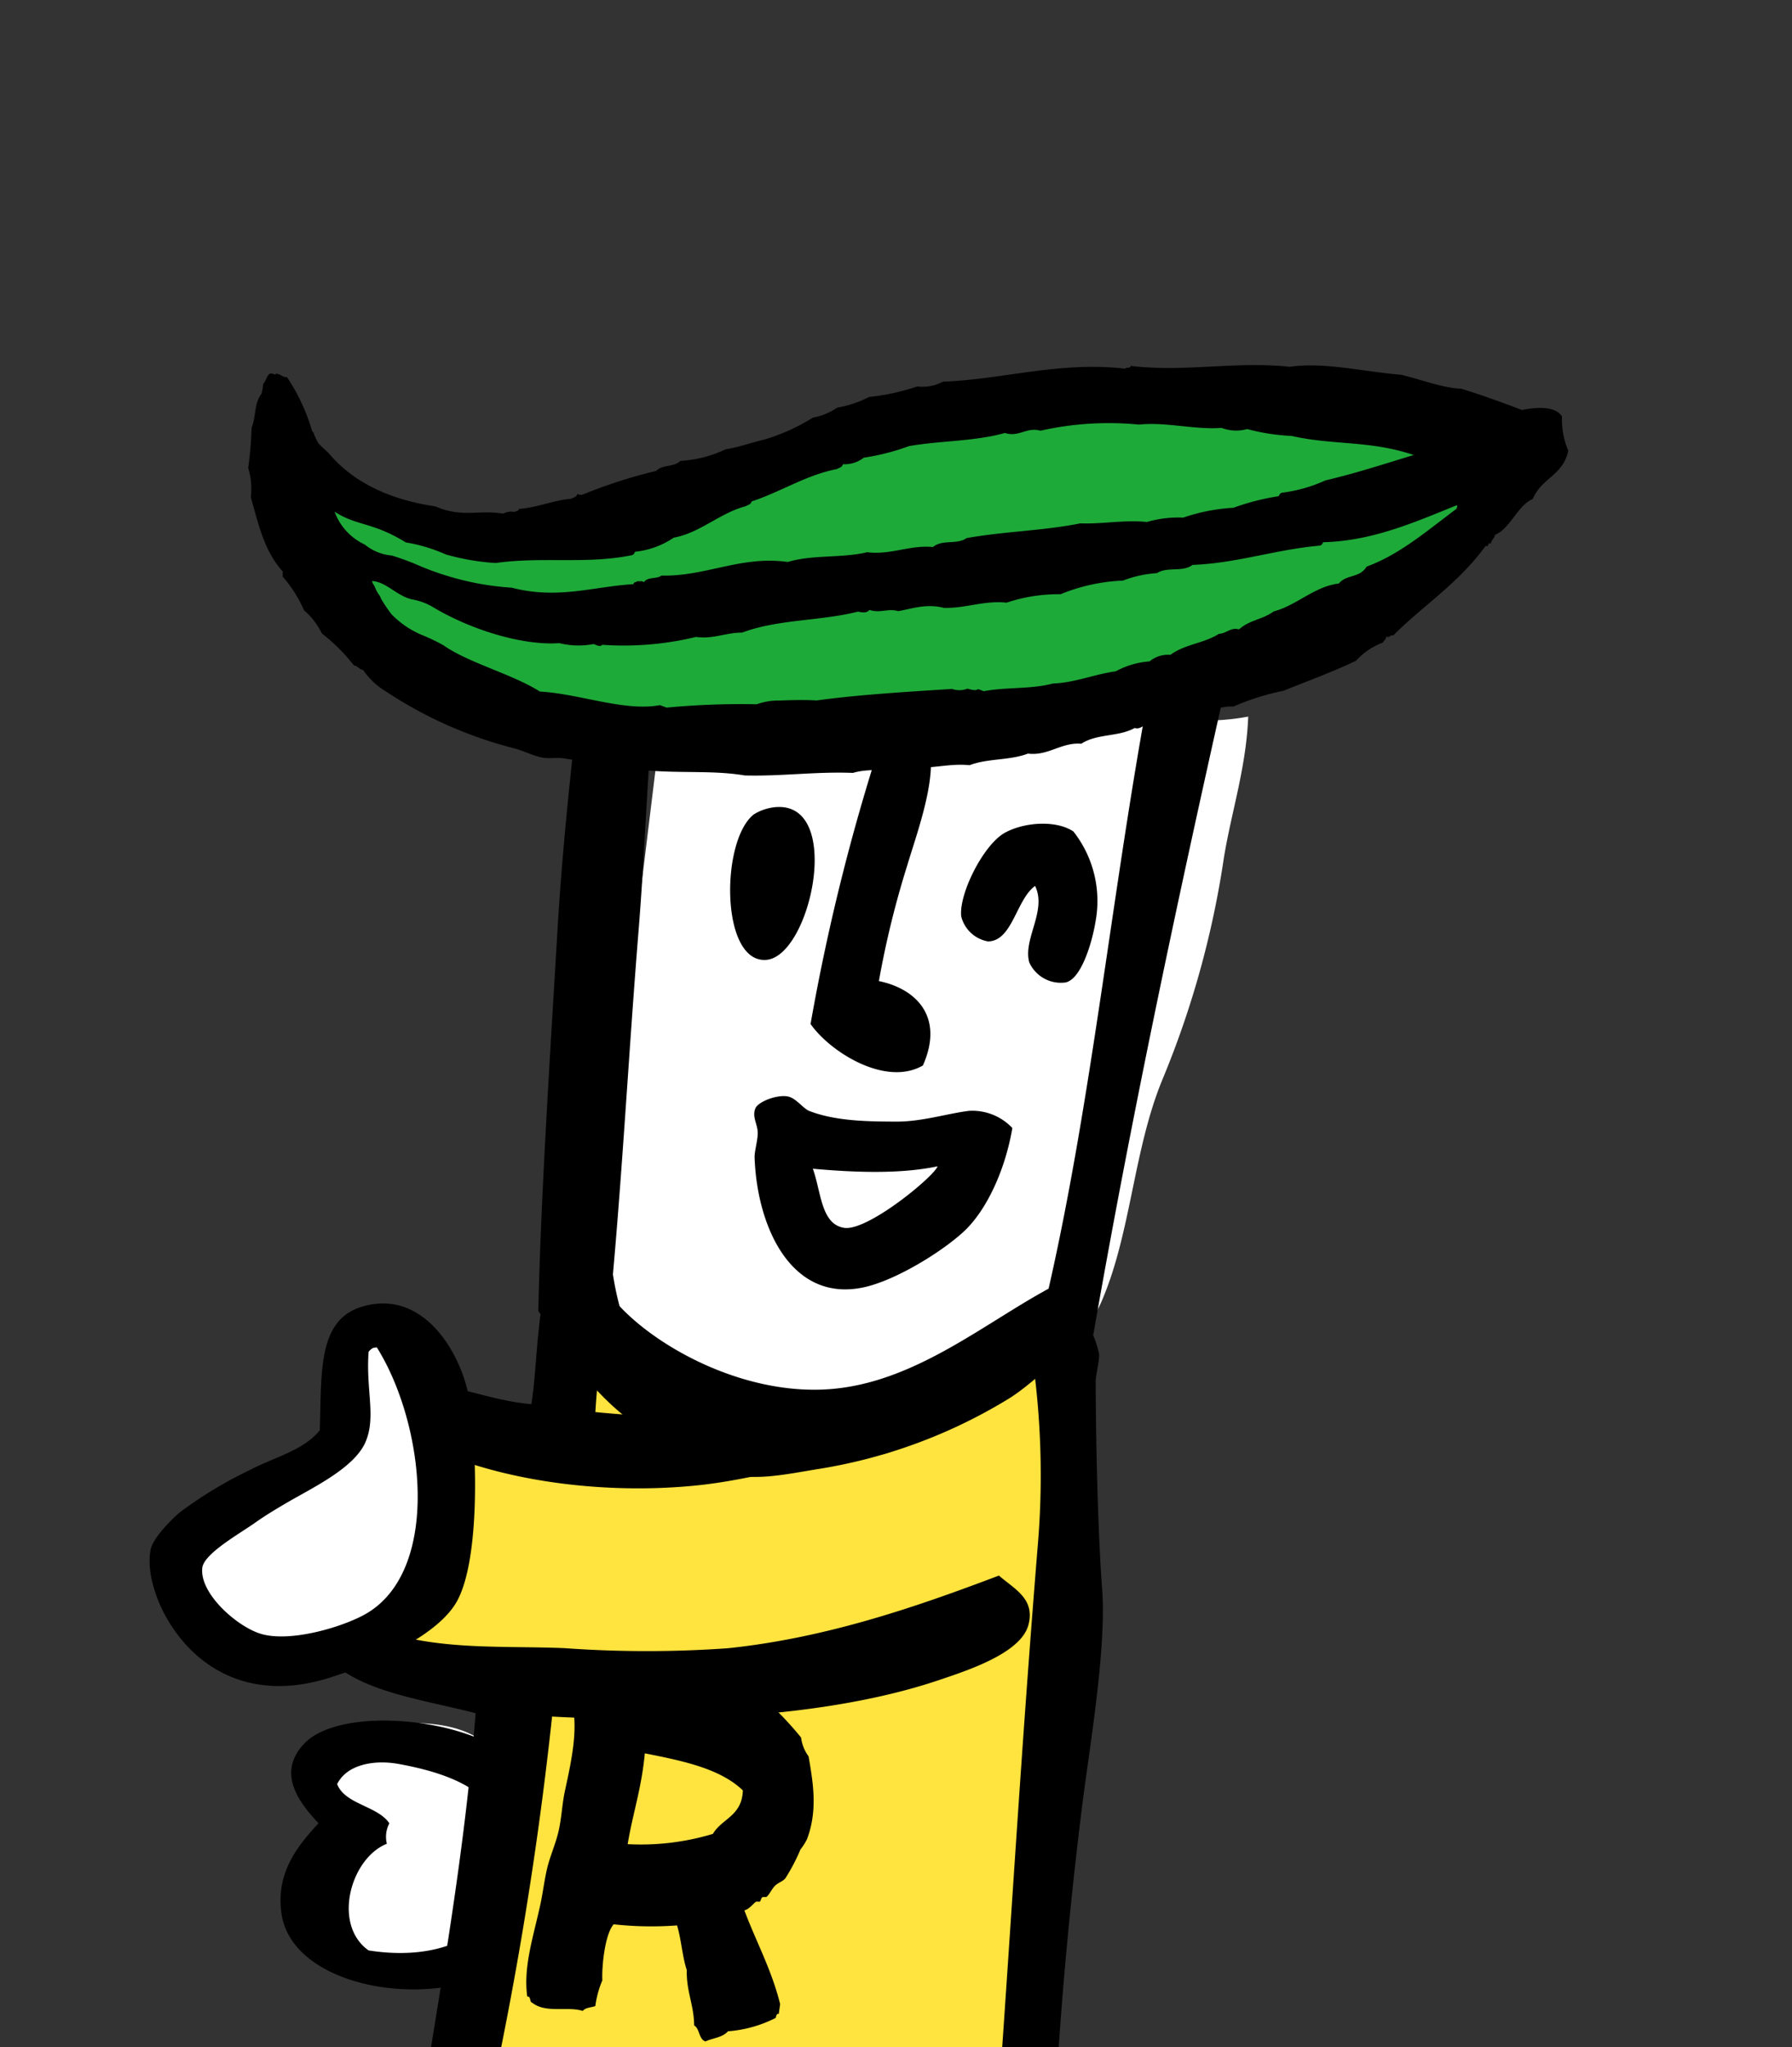
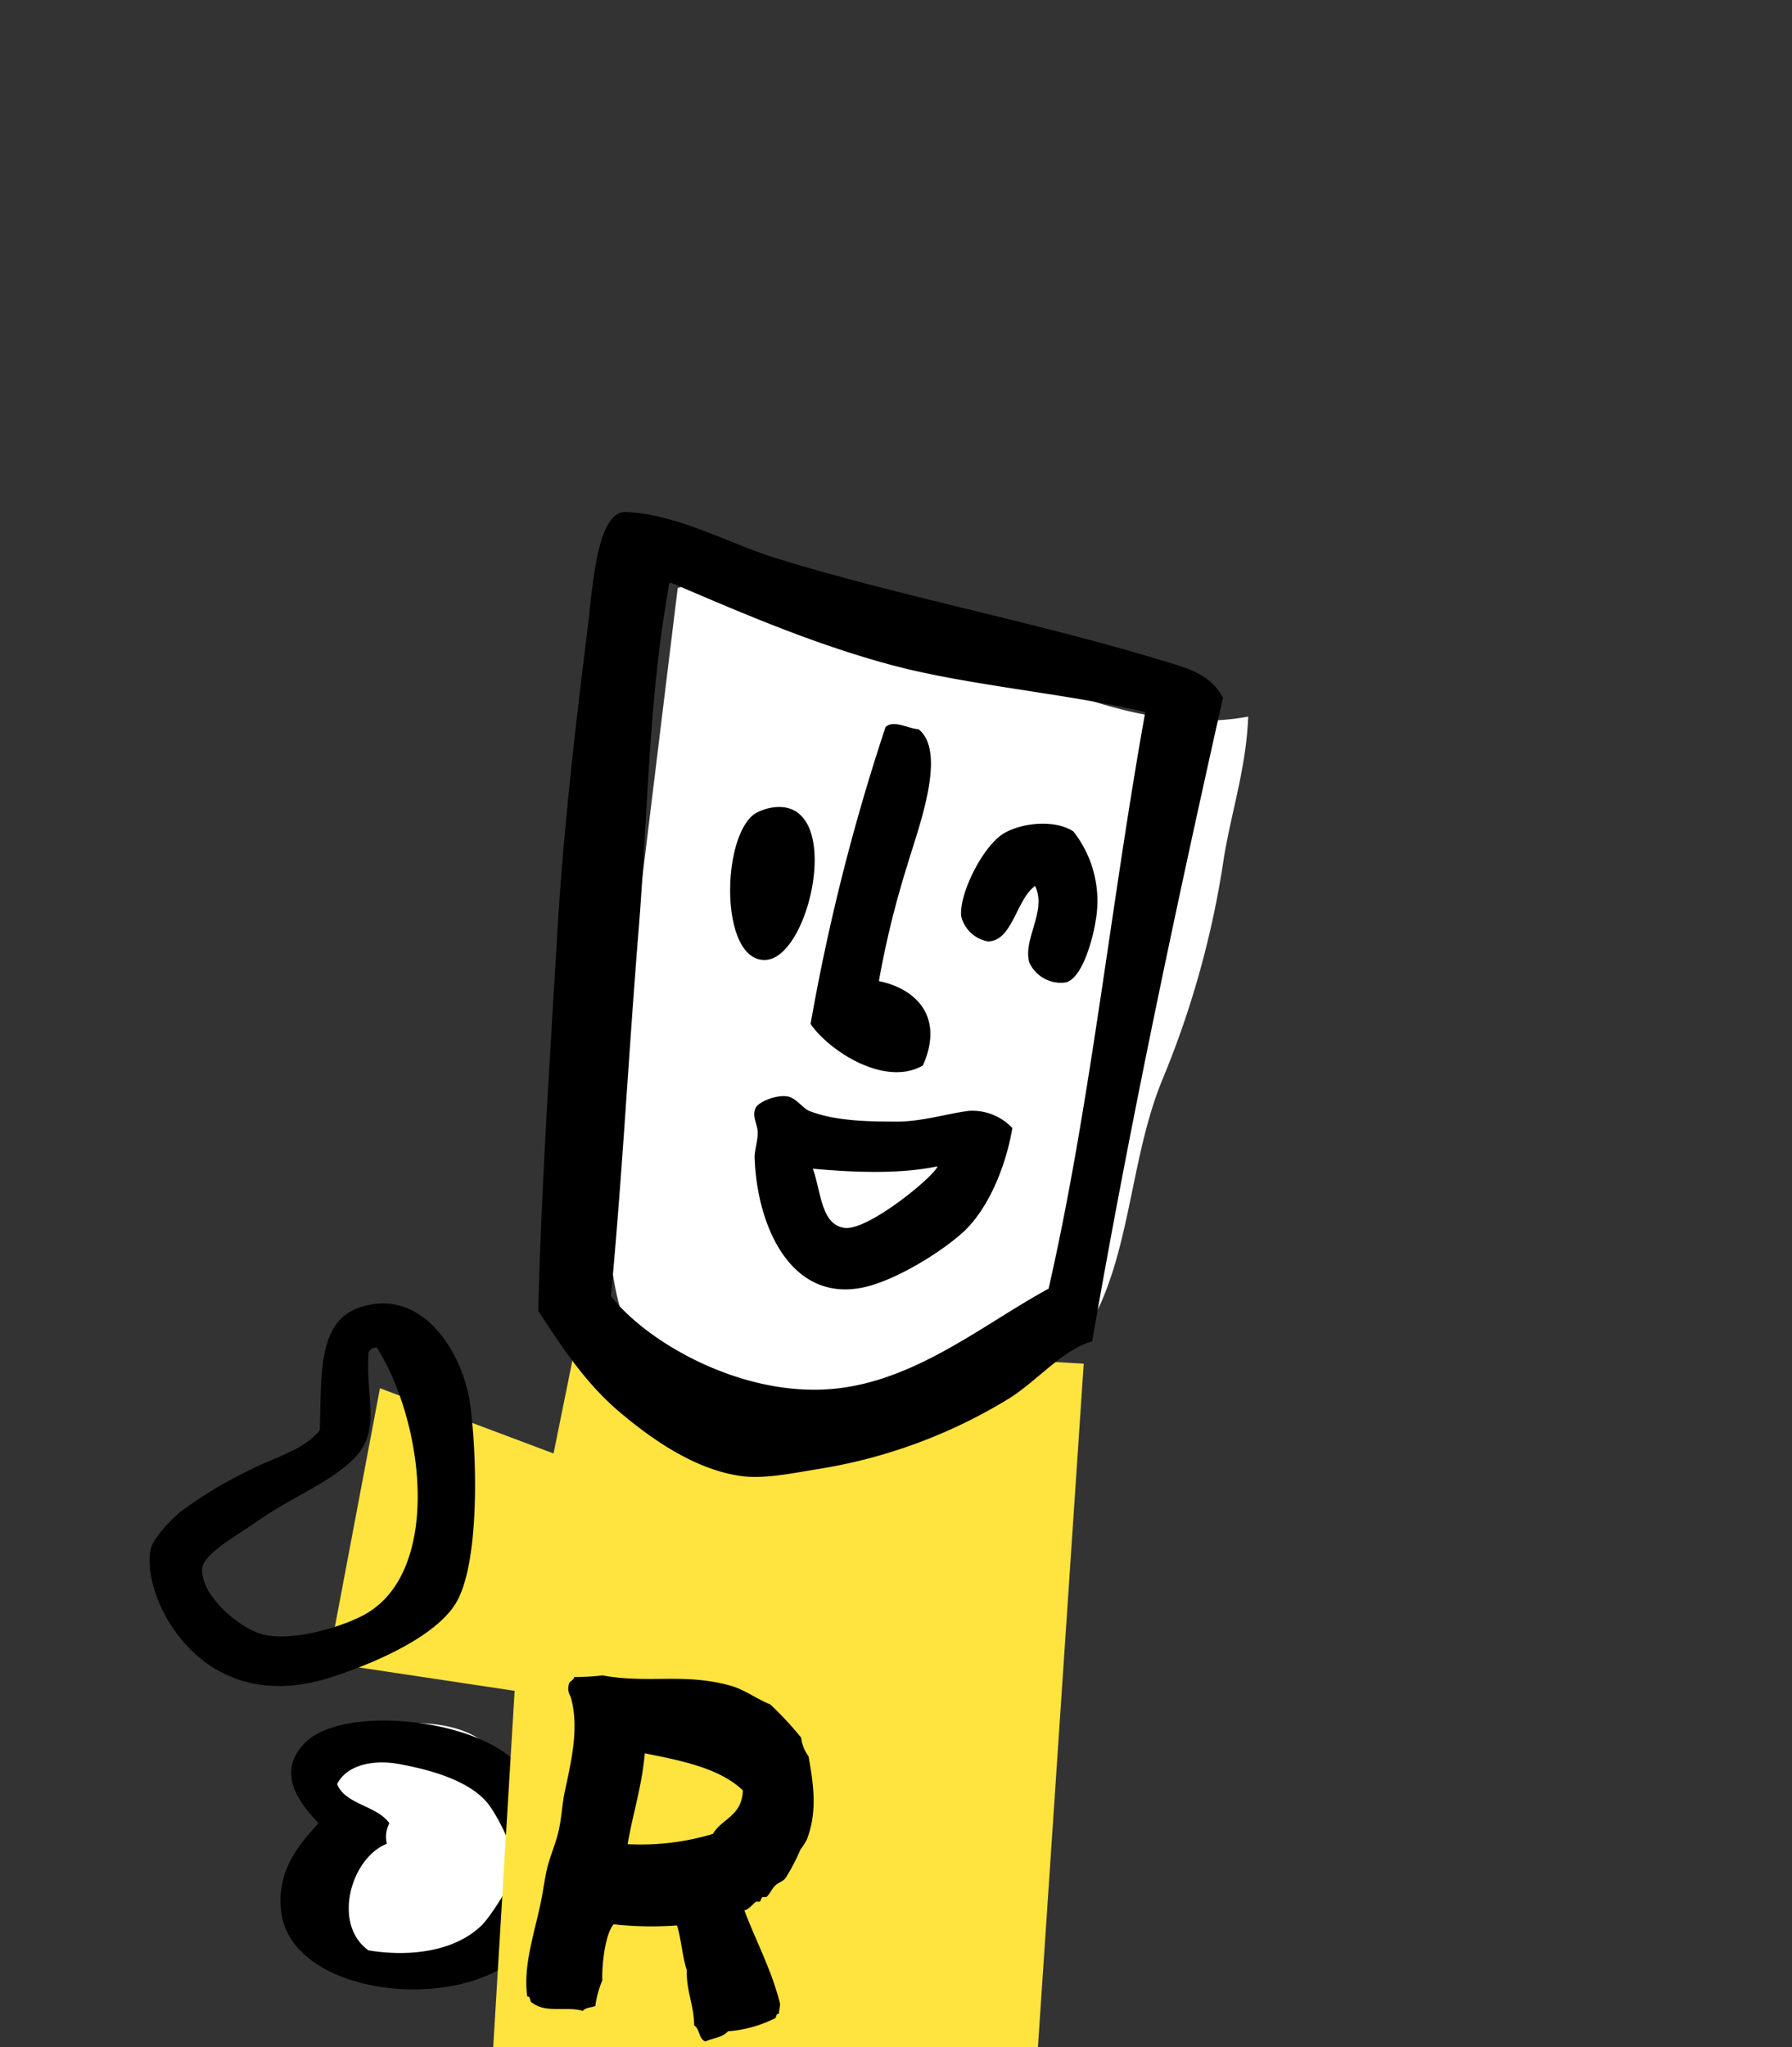
<svg xmlns="http://www.w3.org/2000/svg" width="176" height="201" viewBox="0 0 176 201">
  <rect x="0" y="0" width="176" height="201" fill="#333333" stroke="none" />
  <defs>
    <clipPath id="clip-path">
      <rect id="長方形_757" data-name="長方形 757" width="176" height="201" transform="translate(-0.173 0.451)" fill="none" />
    </clipPath>
  </defs>
  <g id="マスクグループ_11" data-name="マスクグループ 11" transform="translate(0.173 -0.451)" clip-path="url(#clip-path)">
    <g id="グループ_664" data-name="グループ 664" transform="translate(26.842 23.666) rotate(7)">
      <path id="パス_3474" data-name="パス 3474" d="M0,4.062C.777,14.65-.207,24.7,2.52,35.611,3.829,40.852,4,45.669,5.75,50.635c1.547,4.376,1.065,4.641,5.928,4.908,3.644.2,4.631-.835,7.546-2.534.346-8.936,1.545-17.454.266-26.4C18.282,18.161,18.354,8.917,15.9.7,11.812-.569,7.831.058,3.629,1.246Z" transform="translate(86.837 220.799)" fill="#fff" fill-rule="evenodd" />
      <path id="パス_3475" data-name="パス 3475" d="M19.127.523c2.172,7.685,3.232,16.005,4.361,24.1.563,4.034,1.192,8.053,1.724,11.985.526,3.916.38,7.786.889,11.48.315,2.307.549,3.647.651,5.511-1.223,1.432-2.22,3.877-4.061,5.084-3.743,2.444-8.819,2.739-11.855.8a12.269,12.269,0,0,1-3.747-4.394c-.658-1.608-.58-4.066-1.026-6.3a191.749,191.749,0,0,1-2.62-19.209C2.576,20.654.141,11.788,0,4.189,4.721.889,14.11-.972,19.127.523M4,7.458c3.2,15.91,4.643,30.507,8.02,46.055,1.972,2.573,6.244,1.191,9.184-.141C18.63,37.18,17.642,21.945,15.312,5.9a38.259,38.259,0,0,0-11.1.975c-.224.1-.1.413-.212.585" transform="translate(83.953 218.781)" fill-rule="evenodd" />
-       <path id="パス_3476" data-name="パス 3476" d="M.5,2.668C.2,2.474.356,1.474,0,2.17,1.609,13.09,3.2,23.3,6.259,33.6c1.087,3.651,2.286,10.967,5.05,13.208,2.979,2.412,8.651,1.444,12.073.8-1.224-8.129-1.553-17.232-4-25.146C17.13,15.16,14.347,7.629,12.166.207,9.147.661,6.542-.515,3.5.29Z" transform="translate(33.361 225.683)" fill="#fff" fill-rule="evenodd" />
      <path id="パス_3477" data-name="パス 3477" d="M17.262.31c4.2,6.526,6.218,15.283,8.393,23.933,2.152,8.591,4.955,17.536,5.177,26.917-1.508,3.872-9.323,3.659-13.52,2.7-2.474-.563-3.822-1-5.107-3.165-1.313-2.214-2.235-5.564-3.31-8.7A159.806,159.806,0,0,1,3.7,23.124c-.753-3.591-1.809-7-2.24-10.124-.334-2.448-.29-4.8-.746-7.031A13.206,13.206,0,0,1,0,3.323C1.682,1.383,5.65,1.168,8.994.488A22.045,22.045,0,0,1,17.262.31M12.114,34.989c.87,2.966,1.194,7.467,2.321,9.383.719,1.223,3.49,2.551,5.077,2.983,2.237.612,4.853.35,7.076.345-.663-7.735-2.835-14.618-4.715-22.041A133.366,133.366,0,0,0,15,5c-3.3.495-6.223.5-9.587,1.085.485,9.064,4.214,20.428,6.7,28.907" transform="translate(31.361 222.59)" fill-rule="evenodd" />
      <path id="パス_3478" data-name="パス 3478" d="M63.367,0c4.67,9.663,7.561,22.121,10.806,33.668,1.645,5.872,4.294,11.25,3.629,16.83-3.072,2.532-7.661,3.971-11.744,5.566a89.318,89.318,0,0,1-12.283,4.1c-1.448-1.019-1.021-1.757-1.535-3.344-3.011-9.3-7.929-18.909-11.49-27.827-3.559,4.646-6.074,10.68-9.016,16.587-2,4.016-4.078,8.425-6.169,13.053-.585,1.289-1.358,3.8-2.141,4.25-1.2.687-4.329-.56-5.882-.852-4.8-.9-7.254-1.1-11.931-2.368-1.84-.5-4.568-.58-5.338-2.227C-.647,55.463,1,50.4,1.715,48.214A213.624,213.624,0,0,1,11.3,23.153a48.994,48.994,0,0,1,.975-6.091c.307-1.224,1.214-4.495,2.267-5.17C16.172,10.848,22.334,9.815,25.4,9.21c3.878-.768,7.827-1.5,11.027-2.021,3.881-.62,7.666-1.894,11.193-2.766C53.9,2.87,57.726.174,63.367,0" transform="translate(28.15 170.893)" fill-rule="evenodd" />
      <path id="パス_3479" data-name="パス 3479" d="M23.811,2.645c2.791,1.026,9.979.522,10.923,4.741.451,2.009-1.707,3.5-3.1,4.667a33.8,33.8,0,0,1-4.6,3.62,35.7,35.7,0,0,1-4.1,1.366c-1.34.519-2.513,1.269-3.678,1.616a60.394,60.394,0,0,1-11.9,2.058c-3.479.155-7.781-1.9-7.328-6.7C.465,9.436,10.89,2.1,16.179.454c4.354-1.361,4.879.628,7.632,2.191" transform="translate(26.395 265.677)" fill-rule="evenodd" />
      <path id="パス_3480" data-name="パス 3480" d="M2.5,1.964C8.04-.278,16.735.934,22.668.348c3.244-.319,6.02-.742,8.431.4,1.689.8,4.612,4.15,4.614,6.482.007,3.567-11,6.82-15.088,7.806-7.851,1.895-13.7.645-17.645-3.969C1.968,9.881-.311,6.584.035,4.171.206,2.971,1.388,2.42,2.5,1.964" transform="translate(90.562 272.206)" fill-rule="evenodd" />
      <path id="パス_3481" data-name="パス 3481" d="M21.511,14.891C19.429,6.749,18.944-1,8.5.106,2.508.742-4.36,5.73,3.6,10.051,4.1,12.5,1.209,13.836,1.2,16.377a8.937,8.937,0,0,0,3.51,6.286c4.244,2.74,11.815.231,14.7-3.575Z" transform="translate(23.049 143.09)" fill="#fff" fill-rule="evenodd" />
      <path id="パス_3482" data-name="パス 3482" d="M3.292,10.978C1.219,9.25-1.442,6.634.935,3.4c3.1-4.215,15.929-4.522,20.718-.844,3.29,2.529,3.907,5.593,5.221,8.761.473,4.55-.154,7.673-2.526,10.275C18.5,28,2.858,27.871.767,20.243c-1.112-4.056.913-7,2.524-9.264m17.183,7.915C21.232,17.91,23.016,14.219,23,13c-.017-1.293-1.954-4.351-3.2-5.728-1.855-2.049-5.575-2.816-9.437-3.032-2.357-.129-4.99.631-5.726,2.7,1.021,1.9,4.211,1.629,5.561,3.2a2.828,2.828,0,0,0,0,2.019c-3.376,1.86-4.364,8.535-.507,10.613,4.683.166,8.733-1.211,10.781-3.875" transform="translate(19.933 143.147)" fill-rule="evenodd" />
      <path id="パス_3483" data-name="パス 3483" d="M20.429,2.832,19.473,15.1,1.77,10.821,0,38.2l18.518.5,2.7,43.385s30.44,13.372,53.359-.789L70.08,0S29.021,2.832,20.429,2.832" transform="translate(22.238 100.175)" fill="#ffe33f" fill-rule="evenodd" />
      <path id="パス_3484" data-name="パス 3484" d="M20.494,21.923c1.523,2.918,3.359,5.443,4.609,8.709-.007.324-.015.648-.019.972-.217-.038-.217.222-.257.427A12.326,12.326,0,0,1,20.345,33.9c-.488.7-1.391.831-2.081,1.261-.693-.145-.69-1.168-1.289-1.428-.268-2.013-1.178-3.214-1.383-5.309-.6-1.268-.9-2.925-1.481-4.231a34.087,34.087,0,0,1-6.191.651c-.7.989-.693,4.03-.436,5.6a9.677,9.677,0,0,0-.375,2.584c-.385.211-.912.233-1.168.628-1.511-.3-3.571.7-5.019-.193-.307-.033-.173-.621-.565-.549-.744-2.828-.137-5.772.173-9.059.112-1.208.1-2.44.234-3.664.129-1.169.49-2.331.644-3.549.178-1.386.039-2.867.161-4.2C1.9,8.9,2.124,6.008,1.081,3.37.935,2.991.535,2.718.7,1.852c.122-.239.374-.307.424-.642A20.5,20.5,0,0,0,3.851.718C8.36,1,11.7-.5,16.38.176c1.474.208,2.722.982,4.17,1.361A33.19,33.19,0,0,1,23.955,4.4a3.877,3.877,0,0,0,.953,1.741c.744,2.481,1.562,5.129.836,8.1a5.963,5.963,0,0,1-.512,1.073,18.676,18.676,0,0,1-1.131,3c-.224.344-.65.5-.921.848s-.438.921-.68,1.173c-.061.065-.311.017-.414.1-.124.1-.1.365-.176.429-.1.09-.317.011-.411.1-.254.236-.556.785-1,.956M8.319,16.866a24.486,24.486,0,0,0,8.189-2.021c.695-1.609,2.635-2.088,2.4-4.6-2.535-1.9-6.4-2.165-10-2.438.107,3.434-.451,5.954-.584,9.054" transform="translate(45.287 135.598)" fill-rule="evenodd" />
-       <path id="パス_3485" data-name="パス 3485" d="M77.425,89.971C63.973,95.585,50.4,99.294,30.738,97.826c-5.984-.447-12.034-.765-16.52-3.31.246-15.547,1.492-30.23.768-47.143C9.695,46.67,3.63,46.69,0,43.865c-.02-8.983.868-18.73,1.731-27.466,4.327-1.758,9.833.378,14.986.193.139-3.193-.468-7.9,0-12.076,3.371-2.545,9.316-.976,14.793-.976,3.861,0,7.842-.03,11.715-.389,7.539-.7,14.8-2.794,21.131-3.115,1.5-.075,3.23-.113,4.419.779A9.742,9.742,0,0,1,71.463,4.9c.126.594-.076,2.1,0,2.727.644,5.184,1.974,14.479,3.112,20.153,1.161,5.8.651,15.8.644,21.681-.02,20.87,1.39,36.424,2.206,40.506M23.054,7.826a70.635,70.635,0,0,0,0,8.766,118.137,118.137,0,0,0,24.2-3.117c2.4-.527,4.934-1.771,7.3-.779.77,5.086-5.287,4.881-8.839,6.041C42,19.951,38.089,21.518,34.2,22.438c-8.509,2.007-18.52,2.109-26.317-.2C7.8,29.216,7.052,34.307,6.533,40.749c5.45.71,10.968-.348,16.329-.779a112.946,112.946,0,0,0,15.943-1.949c9.67-2.227,18.133-6.431,25.55-10.326,1.582,1.1,3.848,1.787,3.456,4.481-.414,2.853-5.441,5.166-8.066,6.429-10.386,4.982-24.865,7.336-37.266,8.181a360.286,360.286,0,0,1-1.731,41.1c7.1,3.173,15.887,3.539,25.935,3.116,4.146-.174,8.188-.345,11.91-.779,7.712-.9,7.205-2.565,12.3-5.155-.98-20.628-2.22-38.807-3.118-60.848A81.673,81.673,0,0,0,64.74,5.1,121.9,121.9,0,0,1,23.054,7.826" transform="translate(22.237 94.148)" fill-rule="evenodd" />
      <path id="パス_3486" data-name="パス 3486" d="M0,2.122c0,15.906.037,31.81,0,47.714C-.036,65.328,1.168,82.885,18.226,83.565c9.367.375,28.836-7.6,31.6-16.888,2.1-7.05,1.3-15.229,3.32-22.5a91.58,91.58,0,0,0,3.325-22.354c.2-4.672,1.092-8.983.68-13.99C40.524,13.139,19.1-2.122,4.983.253Z" transform="translate(43.46 27.312)" fill="#fff" fill-rule="evenodd" />
      <path id="パス_3487" data-name="パス 3487" d="M62.8,11.019c-2.042,20.659-3.941,42.045-5.051,64.28-2.82,1.188-4.794,4.419-7.4,6.546a51.245,51.245,0,0,1-18.008,9.238c-2.374.7-5.014,1.584-7.237,1.539-4.629-.091-9.184-2.559-12.619-4.812-3.639-2.385-6.437-5.7-9.09-8.853C2.287,67.837,1.581,55.518.708,41.622.121,32.275.013,22.269.035,11.981.043,7.791-.5.279,2.39.048c5.068-.4,10.384,1.839,15.147,2.7C29.97,4.983,43.937,5.9,56.578,8.132c2.3.406,4.719.679,6.226,2.888M7.44,6.979c-.619,11.332.707,22.3,1.177,33.679.5,12.126,1.329,23.787,1.683,35.988C14.346,80.716,24.318,84.98,33.183,83c7.885-1.761,13.769-8.091,19.69-12.319,1.881-18.338,1.462-38.322,2.525-57.351-7.946-.876-17.614-.471-25.24-1.538C22.109,10.664,14.573,8.409,7.606,6.4c-.2.032-.184.3-.166.578" transform="translate(35.124 22.607)" fill-rule="evenodd" />
      <path id="パス_3488" data-name="パス 3488" d="M7.008.225c3.071,1.925,1.175,9.517.51,13.473A90.9,90.9,0,0,0,6.15,25.245c3.72.3,6.82,2.692,5.3,7.7-3.415,2.562-9.253-.25-11.447-2.7A204.778,204.778,0,0,1,3.758.416C4.429-.433,5.969.292,7.008.225" transform="translate(61.623 40.099)" fill-rule="evenodd" />
      <path id="パス_3489" data-name="パス 3489" d="M3.587.08c6.589-1.327,5.182,14.226.853,15.011-4.4.8-5.843-11.136-2.9-14.048A4.9,4.9,0,0,1,3.587.08" transform="translate(52.056 49.543)" fill-rule="evenodd" />
      <path id="パス_3490" data-name="パス 3490" d="M6.922,6.215C5.24,7.774,5.381,11.873,2.992,12.183A3.3,3.3,0,0,1,.087,10.064C-.42,7.914,1.378,2.834,3.333,1.4,5.049.151,8.114-.486,10,.441a11.04,11.04,0,0,1,3.245,8.47c-.085,2.249-.741,5.893-2.22,6.351a3.4,3.4,0,0,1-3.759-1.539c-.9-2.195,1.132-5.238-.341-7.507" transform="translate(74.937 47.988)" fill-rule="evenodd" />
      <path id="パス_3491" data-name="パス 3491" d="M25.339,1.277c-.19,4.126-1.514,8.39-3.588,10.776-2.006,2.311-6.091,5.535-9.053,6.546C5.88,20.916,1.641,14,.566,7.241c-.1-.659.117-1.729,0-2.5C.447,3.927-.187,3.3.054,2.43.249,1.738,2.06.772,3.13.892c.8.087,1.6,1,2.223,1.153,2.718.686,5.933.307,8.539,0C16.456,1.746,18.757.659,20.9.121a5.4,5.4,0,0,1,4.442,1.157M6.375,7.628c1.092,2.142,1.448,5.31,3.761,5.388S18.3,6.928,18.507,5.9C14.967,7.122,10.4,7.5,6.375,7.628" transform="translate(57.203 76.793)" fill-rule="evenodd" />
-       <path id="パス_3492" data-name="パス 3492" d="M117.2.433c-2.888-.986-7.166.024-10.235-.013-3.156-.036-6.4-.288-9.638-.042C90.8.881,84.24.314,77.978,1.222c-6.34.917-11.668,1.771-17.591,4.442-5.7,2.57-11.239,5.718-16.985,8.442-7.32,3.476-14.4,5.131-21.813,7.484-8.4,2.668-13.865.853-21.589-3.177.644,3.064,3.593,4.992,5.1,7.62,1.782,3.116,2.767,4.877,5.86,6.874,2.952,1.907,6.367,2.286,9.5,3.788a32.709,32.709,0,0,0,8.782,3.227c6.876,1.26,13.265-.6,20-1.76,6.949-1.2,14-.463,20.979-3.144,5.636-2.163,11.607-3.133,17.453-5.558,5.169-2.144,9.535-6.051,13.767-9.582,3.473-2.9,7.176-6.268,10.625-9.065,2.177-1.765,8.56-7.34,6.572-10.428" transform="translate(5.321 3.879)" fill="#1eaa39" fill-rule="evenodd" />
-       <path id="パス_3493" data-name="パス 3493" d="M.6,14.543C1,13.9.819,13.187,1.631,13.472c.225-.343.88.252,1.207.089A18.969,18.969,0,0,1,5.95,18.546c.266.163.085.122.432.615.319.611.573.668,1.45,1.327,2.688,2.528,6.5,3.8,11.018,3.9,2.727.822,4.38-.227,6.71-.1a1.617,1.617,0,0,1,1.094-.3c.11-.147.344-.085.39-.354,1.775-.345,3.227-1.253,4.987-1.621.188-.165.456-.188.534-.545a.612.612,0,0,0,.51.009,49.462,49.462,0,0,1,6.886-3.189c.56-.742,1.664-.534,2.235-1.26a11.974,11.974,0,0,0,4.282-1.68c1.226-.338,2.292-.908,3.6-1.387A19.411,19.411,0,0,0,54.6,11.219a6.012,6.012,0,0,0,2.24-1.262,10.91,10.91,0,0,0,2.988-1.42A21.828,21.828,0,0,0,64.4,6.93a4.2,4.2,0,0,0,2.438-.768c5.981-.972,11.127-3.4,17.635-3.449.095-.236.453,0,.488-.335,5.5-.034,10.057-1.725,15.529-1.818,3.235-.9,7.266-.4,10.927-.557,2.013.222,4.234.8,6.031.639,2.008.357,4.082.828,6.183,1.348,1.075-.365,3.128-.888,3.976.154a7.876,7.876,0,0,0,1.026,3.263c-.249,2.534-2.231,2.881-2.894,5.136-1.387.774-1.845,3.17-3.239,3.934-.04.423-.29.478-.31.934-.339-.244-.126.469-.463.227-2.223,4.035-5.341,6.514-7.957,9.873-.3-.079-.317.327-.658.18,0,.34-.186.363-.239.615a6.874,6.874,0,0,0-2.425,2.112c-2.165,1.383-4.461,2.543-6.706,3.788a24.126,24.126,0,0,0-4.692,2.14c-1.906.12-3.042,1.576-4.992,1.621a15.217,15.217,0,0,1-3.479,1.3c-.266.178-.492.424-.9.349-1.47,1.079-3.61.982-5.012,2.174-1.96.071-3.081,1.609-5.087,1.6-1.684.9-3.865.931-5.55,1.83-2.031.044-3.632.84-5.655.9-1.719.687-3.937.508-5.626,1.247-3.632.3-6.92,1.2-10.53,1.544-3.41-.163-7.069.759-10.849.687-1.058-.017-1.989-.174-2.957-.137-1.358.051-2.62,0-4-.051-.677-.021-1.406.216-2.093.182-.919-.049-1.89-.429-2.862-.563a41.3,41.3,0,0,1-13.2-4.009A7.118,7.118,0,0,1,13.775,41.2c-.444-.028-.512-.311-.956-.338a17.761,17.761,0,0,0-3.508-2.73A7.025,7.025,0,0,0,7.3,36.092a12.9,12.9,0,0,0-2.513-3.054c.057-.188-.068-.252,0-.447C2.7,30.807,1.816,28.2.756,25.713a6.912,6.912,0,0,0-.607-2.83A34.253,34.253,0,0,0,0,18.931c.325-1.2-.068-2.325.559-3.446A4.659,4.659,0,0,0,.6,14.543M101.461,7.277a20.486,20.486,0,0,1-4.392-.139,4.018,4.018,0,0,1-2.513.191c-2.518.519-5.591.073-8.068.669a30.382,30.382,0,0,0-9.552,1.776c-1.4-.227-2.009.924-3.437.644-2.84,1.19-6.179,1.515-9.18,2.423a22.372,22.372,0,0,1-4.283,1.676,3.06,3.06,0,0,1-1.945.884c-.078.354-.346.383-.534.546-2.906.931-5.209,2.9-7.922,4.173-.079.356-.349.383-.537.547-2.413.949-4.117,3.139-6.63,3.918a8.229,8.229,0,0,1-3.6,1.835c-.057.2-.145.342-.291.379-4.224,1.434-8.8,1.2-13.163,2.389a23.318,23.318,0,0,1-4.948-.235,16.194,16.194,0,0,0-4.063-.7c-3.549-1.62-4.914-.98-7.306-2.14a5.723,5.723,0,0,0,3.337,2.842A4.825,4.825,0,0,0,15.2,29.7a25.683,25.683,0,0,1,2.781.658,25.976,25.976,0,0,0,2.613.615,27.424,27.424,0,0,0,6.677.426c4.641.618,7.944-1.088,11.822-1.8.039-.27.275-.207.385-.356.231.057.331-.116.611.033.356-.609,1.173-.414,1.631-.848,4.346-.427,7.513-2.919,12.153-2.838,2.316-1.024,5.228-1.007,7.622-1.9,2.372,0,4.031-1.23,6.357-1.294.795-.882,2.315-.486,3.164-1.27,3.537-1.1,7.408-1.634,10.908-2.8,2.233-.191,4.178-.879,6.484-.933a10.956,10.956,0,0,1,3.485-.858,18.125,18.125,0,0,1,4.77-1.56,23.685,23.685,0,0,1,4.282-1.674c.057-.2.144-.339.29-.379a14.7,14.7,0,0,0,4.085-1.723c2.842-1.04,5.55-2.314,8.295-3.526-4.5-.921-7.929.033-12.153-.4m4.366,9.979c-.056.2-.141.342-.29.379-4.2.884-7.86,2.705-12.175,3.4-.863.853-2.45.449-3.356,1.224a11.347,11.347,0,0,0-3.237,1.138,18.019,18.019,0,0,0-5.916,2.075,16.108,16.108,0,0,0-5.16,1.467c-2.228.042-3.907,1.048-6.043,1.259-1.765-.227-3.02.43-4.409.865-1.082-.169-1.716.443-2.828.227-.224.349-.646.345-1.094.3-3.549,1.382-7.715,1.689-11.054,3.436-1.562.176-2.747,1.007-4.431.969a30.252,30.252,0,0,1-9.063,1.892c-.141.247-.5.117-.831.027a7.851,7.851,0,0,1-3.366.324c-3.527.695-8.778-.239-12.724-1.989a6.087,6.087,0,0,0-2.153-.512c-1.523-.141-2.74-1.424-4.132-1.309.2.408.256.333.429.678a3.734,3.734,0,0,0,.507.662c.059.09.178.294.246.379a14.551,14.551,0,0,0,1.131,1.289,9.027,9.027,0,0,0,3.235,1.659,17.909,17.909,0,0,1,2.2.742c2.662,1.421,7.064,1.98,9.952,3.353,3.824-.268,8.5.959,11.861-.114.225.054.456.108.683.161a77.657,77.657,0,0,1,8.749-1.406,6.113,6.113,0,0,1,2.093-.624c1.2-.195,2.457-.383,3.707-.468,4.236-1.112,8.656-1.908,13.055-2.74a2.122,2.122,0,0,0,1.487-.208c.392.044.814.143,1.05-.089.2.049.39.093.582.141,2.121-.687,4.59-.747,6.628-1.574,2.167-.348,3.932-1.4,5.989-1.943a8.2,8.2,0,0,1,3.186-1.374,2.788,2.788,0,0,1,1.947-.884c1.3-1.228,3.13-1.516,4.489-2.635.7-.1,1.063-.806,1.9-.67.875-1.032,2.211-1.254,3.157-2.165,2.181-.862,3.676-2.931,6.025-3.5.631-1.009,1.984-.768,2.5-1.982,3.083-1.56,5.506-4.263,8.078-6.713.014-.129.085-.3-.03-.341-3.934,2.18-7.8,4.492-12.575,5.2" transform="translate(0)" fill-rule="evenodd" />
-       <path id="パス_3494" data-name="パス 3494" d="M13.875,33.3C9.9,33.272,6.124,34.713,2.543,31.658-2.006,27.768.171,24.38,4.19,21.276c3.341-2.578,8.275-5.254,9.981-9.687C15.486,8.179,14.633,3.71,16.2,0c6.579,3.048,8.395,10.6,8.7,17.62.114,2.668-1.024,5.074-2.108,7.582-1.37,3.157-4.139,4.078-5.858,6.861Z" transform="translate(6.528 104.236)" fill="#fff" fill-rule="evenodd" />
      <path id="パス_3495" data-name="パス 3495" d="M15.072,13.156C14.584,7.571,13.517,2.5,17.654.641,23.622-2.044,28.261,4.29,29.44,8.894c1.375,5.347,2.791,15.5.951,19.53-1.692,3.7-7.833,7.132-11.5,8.784-7.54,3.392-13.319.444-16.6-4.052C1.31,31.813-.153,29.177.013,26.806c.078-1.153,1.738-3.261,2.389-3.958a40.97,40.97,0,0,1,6.233-4.91c2.281-1.584,5.128-2.621,6.437-4.781m3.822-8.213c.19,3.784,1.54,6.275.768,8.851-.8,2.666-4.635,5.072-6.988,6.868-.986.755-1.851,1.425-2.8,2.288-1.434,1.3-4.631,3.634-4.607,5.041.042,2.5,3.971,5.211,6.372,5.692,3.051.612,8.211-1.709,10.19-3.23,6.737-5.174,3.417-19.139-2.184-26.049l-.334.083a1.209,1.209,0,0,0-.419.457" transform="translate(3.571 102.648)" fill-rule="evenodd" />
    </g>
  </g>
</svg>